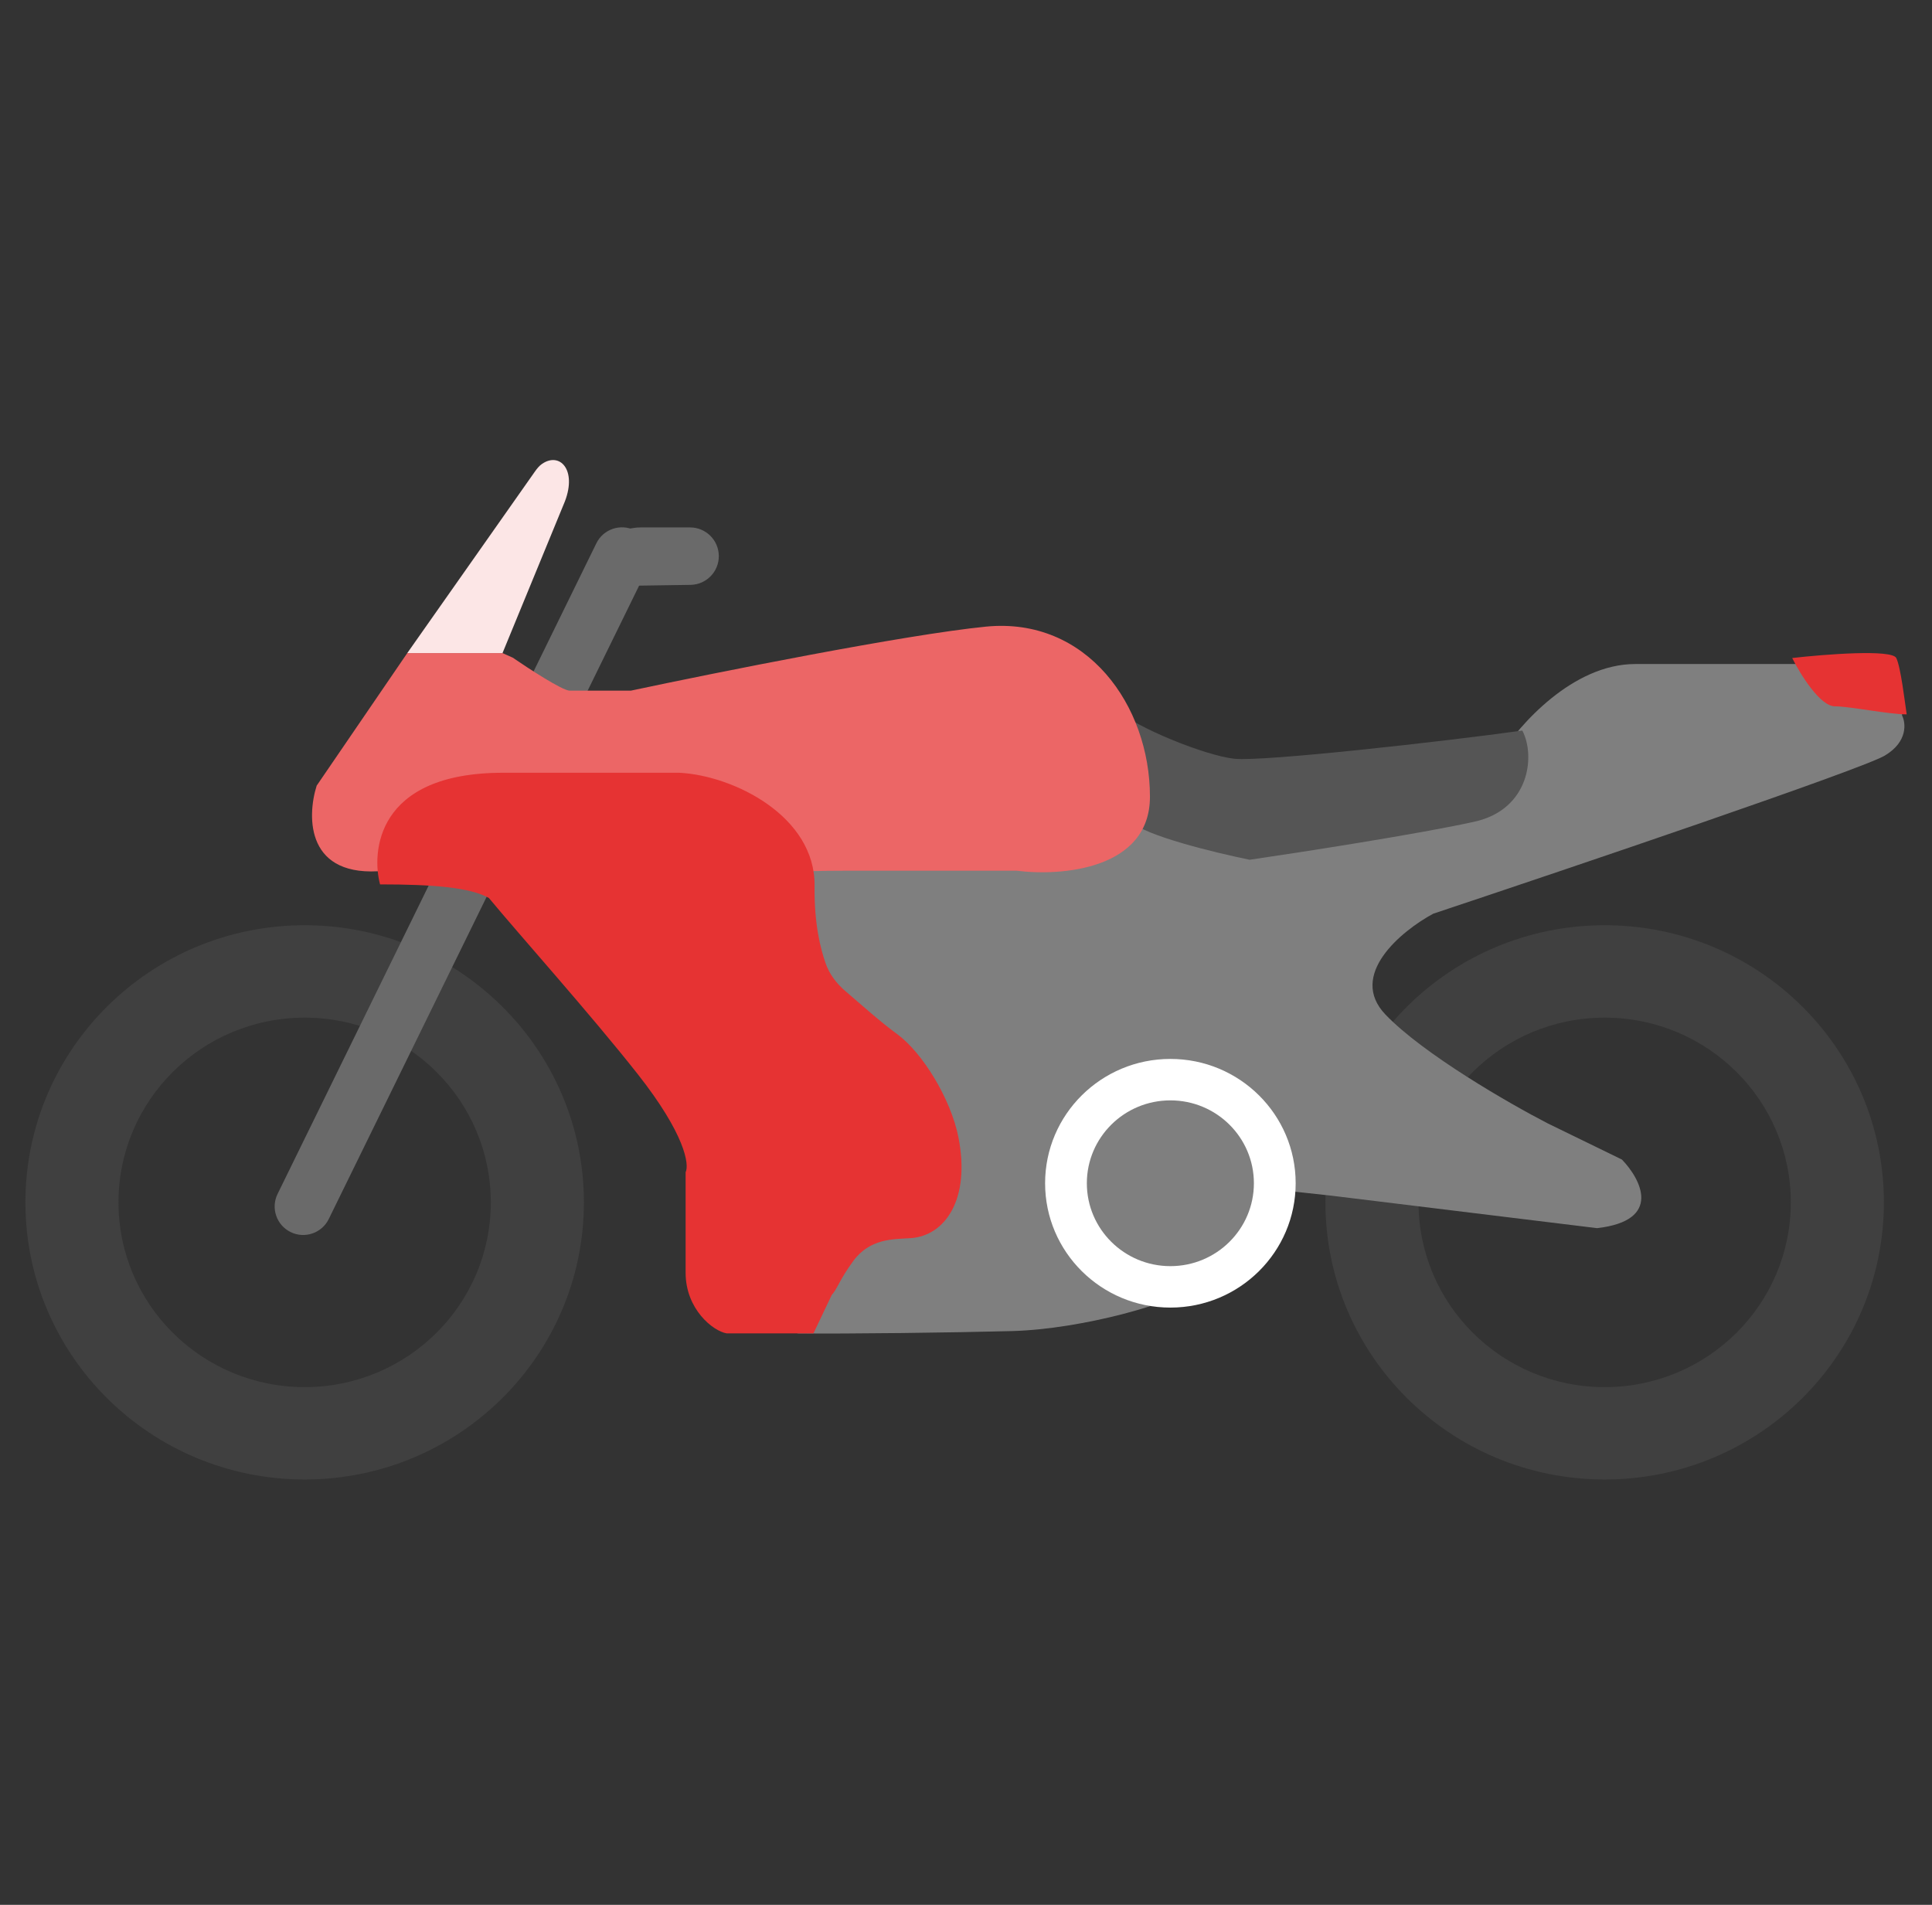
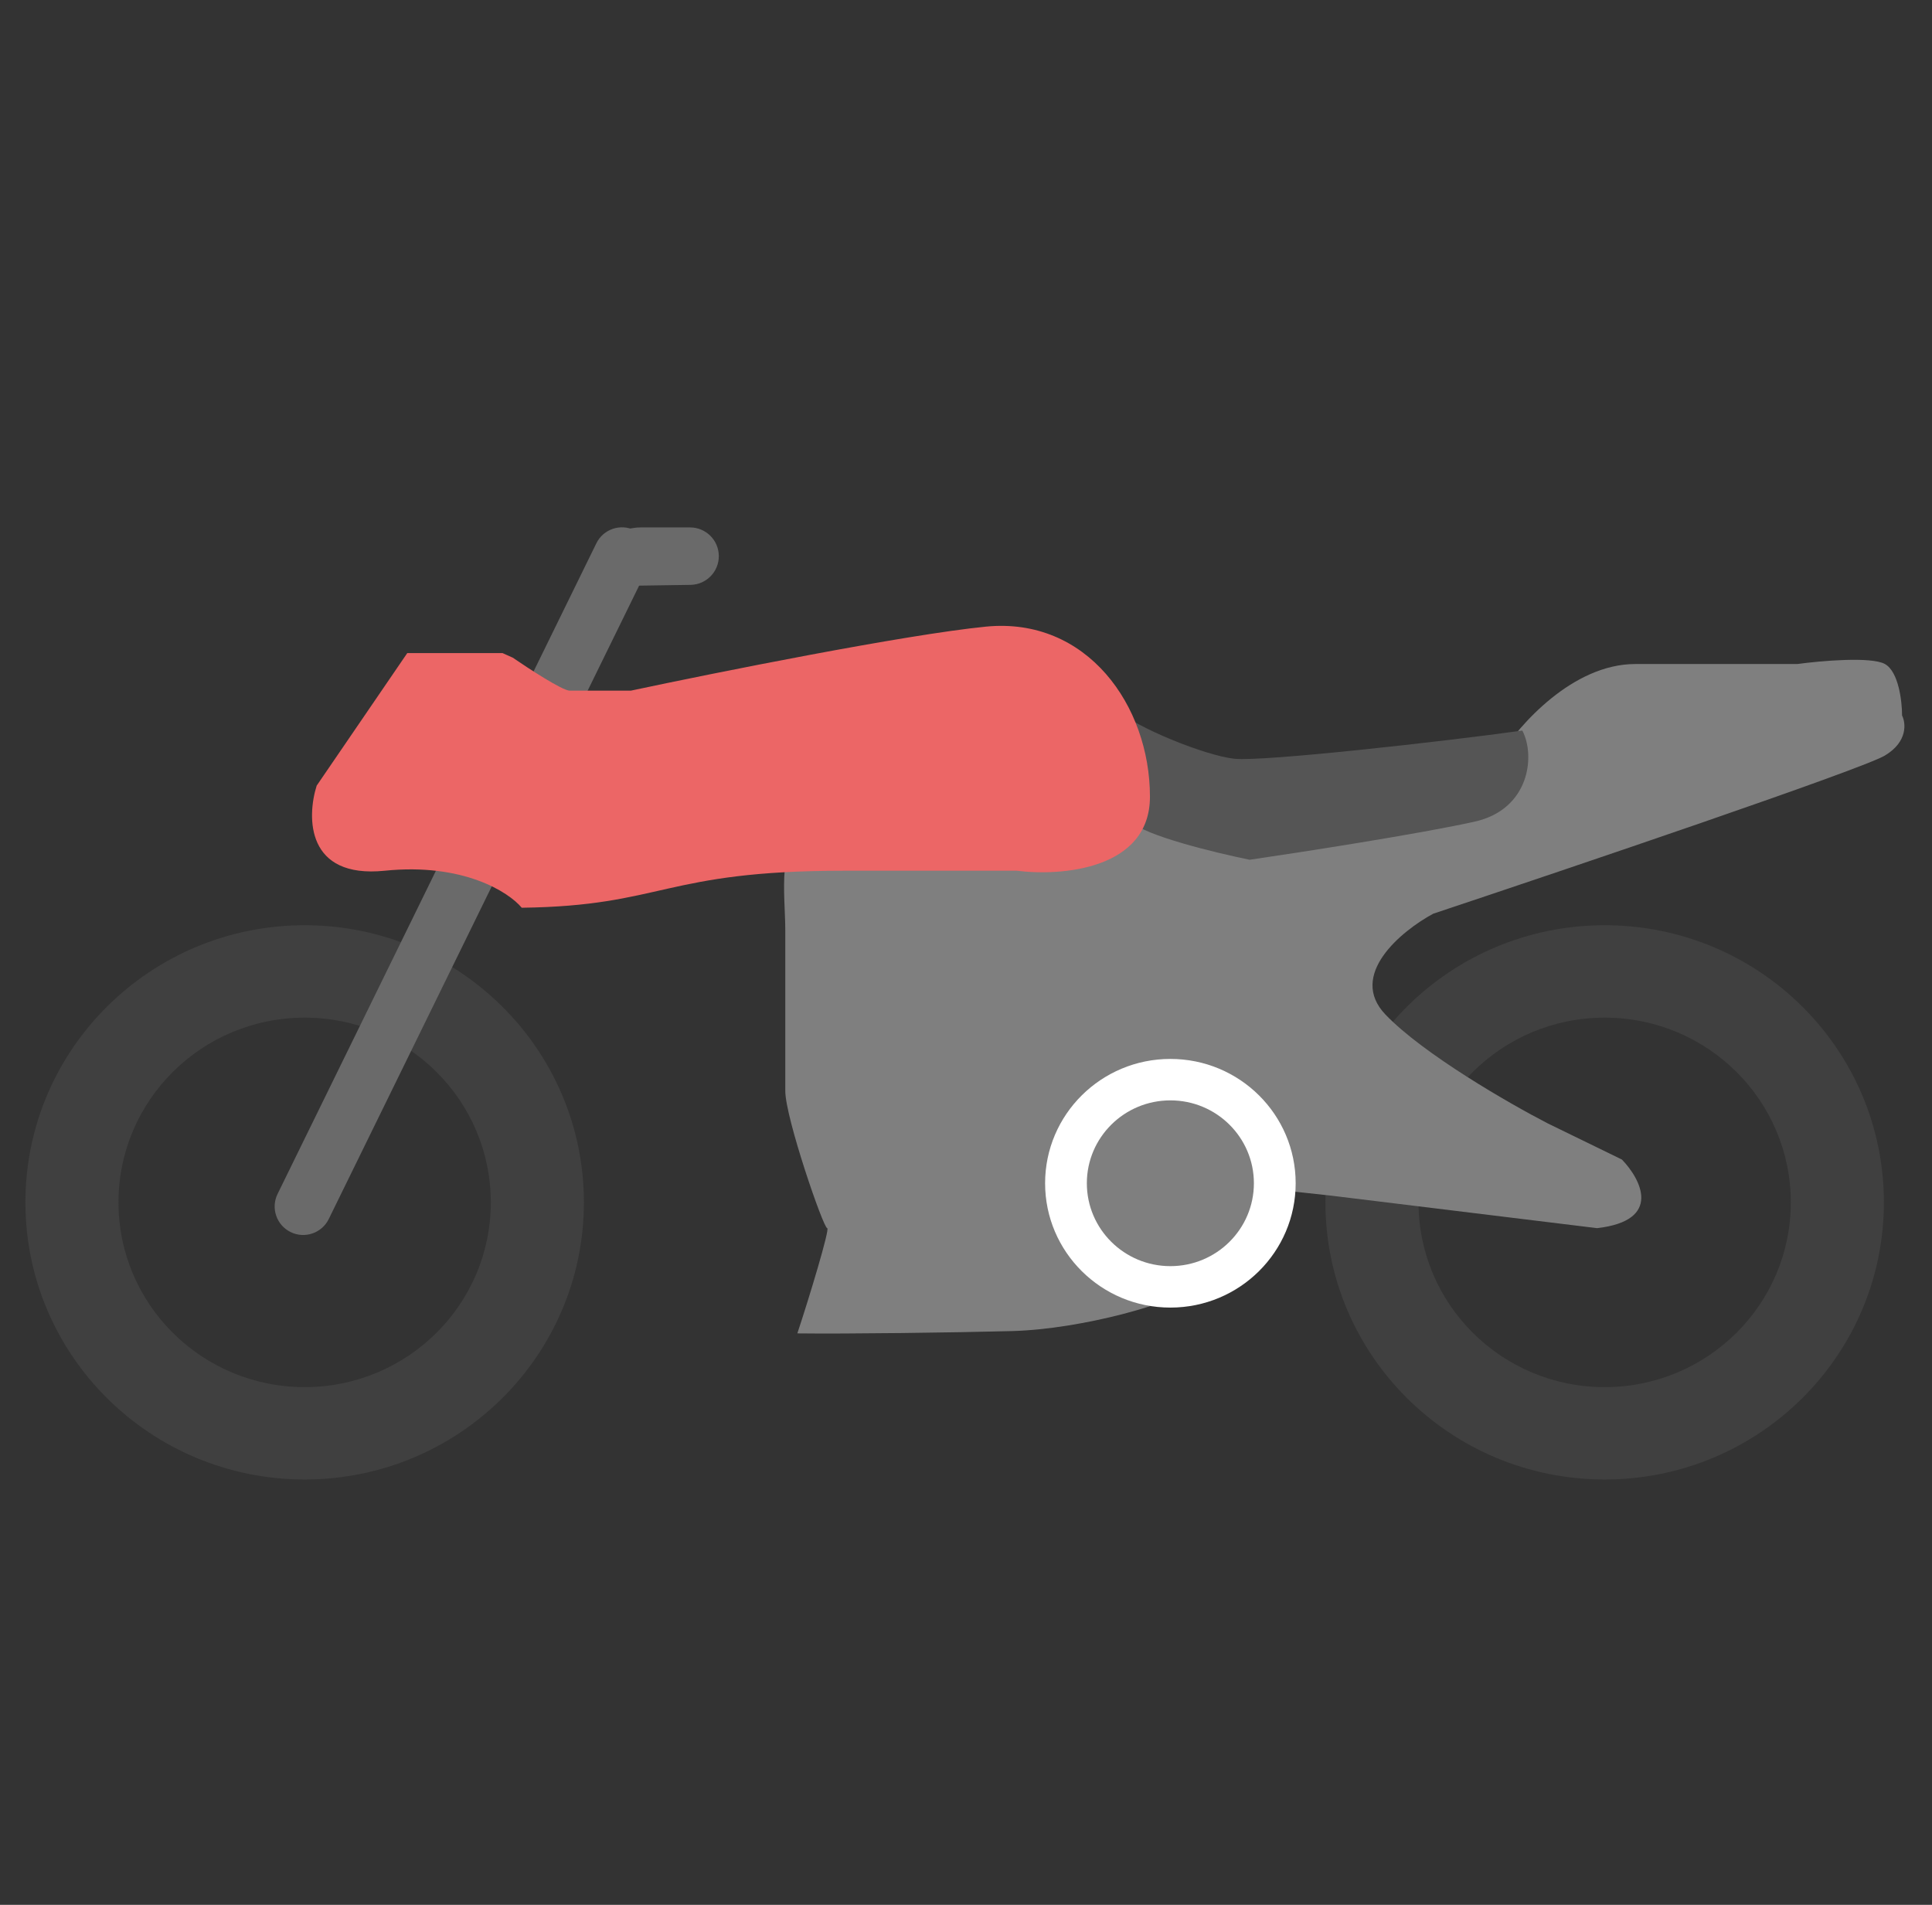
<svg xmlns="http://www.w3.org/2000/svg" width="71" height="70" viewBox="0 0 71 70" fill="none">
  <rect x="0" y="0" width="71" height="70" fill="#333333" stroke="none" />
  <g clip-path="url(#clip0_1253_6670)">
    <path d="M58.971 34.001C64.638 34.001 69.232 38.561 69.232 44.186C69.232 49.81 64.638 54.369 58.971 54.369C53.303 54.369 48.709 49.81 48.709 44.186C48.709 38.561 53.303 34.001 58.971 34.001ZM58.971 37.397C55.192 37.397 52.13 40.436 52.13 44.186C52.13 47.935 55.192 50.975 58.971 50.975C62.749 50.975 65.811 47.935 65.811 44.186C65.811 40.436 62.749 37.397 58.971 37.397Z" fill="#404040" />
    <path d="M60.095 24.402C57.798 24.402 55.823 26.643 55.123 27.764C53.722 28.277 50.794 29.319 50.29 29.375C49.66 29.445 48.469 30.075 47.208 30.075H42.586C41.745 30.075 38.664 29.305 38.174 28.884C37.683 28.464 36.563 28.534 36.002 28.464C35.554 28.408 33.855 28.721 33.061 28.884C32.384 29.001 30.778 29.403 29.769 30.075C28.509 30.916 28.859 32.807 28.859 34.207V40.09C28.859 41.071 30.259 45.133 30.399 45.133C30.512 45.133 29.722 47.739 29.302 49C31.076 49.023 35.12 48.971 37.193 48.915C39.785 48.845 43.216 47.865 43.777 47.304C44.225 46.856 44.85 44.596 45.107 43.522L48.959 43.943L58.694 45.133C61.104 44.853 60.305 43.336 59.605 42.612L56.874 41.281C55.473 40.557 52.321 38.746 50.92 37.289C49.52 35.832 51.504 34.207 52.671 33.577C57.854 31.849 68.43 28.268 69.27 27.764C70.111 27.26 70.041 26.573 69.9 26.293C69.9 25.779 69.775 24.682 69.27 24.402C68.766 24.122 66.912 24.285 66.049 24.402H60.095Z" fill="#7F7F7F" />
    <path d="M45.365 27.883C44.3 27.771 41.728 26.73 41.027 26.076C40.724 27.337 41.135 29.69 41.583 30.195C42.031 30.699 44.664 31.338 45.925 31.595C47.839 31.315 52.172 30.643 54.19 30.195C56.207 29.746 56.435 27.78 55.945 26.847C53.097 27.244 46.429 27.995 45.365 27.883Z" fill="#555555" />
    <path d="M11.196 34.001C16.863 34.002 21.458 38.562 21.458 44.186C21.458 49.81 16.863 54.369 11.196 54.369C5.529 54.369 0.934 49.81 0.934 44.186C0.934 38.561 5.529 34.001 11.196 34.001ZM11.196 37.397C7.418 37.397 4.354 40.436 4.354 44.186C4.355 47.935 7.418 50.975 11.196 50.975C14.974 50.975 18.037 47.935 18.037 44.186C18.037 40.436 14.974 37.397 11.196 37.397Z" fill="#404040" />
    <path d="M21.916 19.965C22.171 19.446 22.798 19.231 23.318 19.485C23.837 19.74 24.052 20.368 23.798 20.887L12.082 44.797C11.828 45.317 11.2 45.532 10.681 45.277C10.161 45.023 9.946 44.395 10.201 43.875L20.627 22.596L21.916 19.965Z" fill="#6A6A6A" />
    <path d="M22.788 19.484C22.317 19.561 21.961 19.953 21.928 20.429C21.886 21.03 22.368 21.539 22.971 21.529L25.377 21.493C25.959 21.484 26.425 21.005 26.416 20.422C26.407 19.845 25.937 19.382 25.36 19.382L23.542 19.382C23.452 19.382 23.362 19.389 23.273 19.404L22.788 19.484Z" fill="#6A6A6A" />
    <path d="M43.011 48.052C45.553 48.052 47.615 46.006 47.615 43.483C47.615 40.959 45.553 38.914 43.011 38.914C40.468 38.914 38.407 40.959 38.407 43.483C38.407 46.006 40.468 48.052 43.011 48.052Z" fill="white" />
    <path d="M43.011 46.529C44.706 46.529 46.08 45.165 46.08 43.483C46.08 41.8 44.706 40.437 43.011 40.437C41.316 40.437 39.941 41.8 39.941 43.483C39.941 45.165 41.316 46.529 43.011 46.529Z" fill="#7F7F7F" />
-     <path d="M69.687 24.181C69.523 23.853 67.069 24.044 65.862 24.181C66.158 24.773 66.887 25.957 67.433 25.957C67.98 25.957 69.409 26.252 70.07 26.252C70.001 25.796 69.851 24.509 69.687 24.181Z" fill="#E63333" />
    <path d="M11.637 28.873L14.967 24H18.467L18.843 24.168C19.431 24.572 20.673 25.381 20.938 25.381H23.181C26.293 24.719 33.261 23.322 36.231 23.028C39.944 22.661 42.26 25.933 42.26 29.278C42.26 31.954 39.001 32.206 37.371 31.998H31.011C24.377 31.998 24.377 33.291 19.174 33.358C18.696 32.782 17.019 31.704 14.137 31.998C11.255 32.292 11.27 30.038 11.637 28.873Z" fill="#EC6666" />
-     <path d="M14.967 24L19.657 17.33C19.731 17.225 19.812 17.122 19.917 17.049C20.57 16.598 21.205 17.26 20.761 18.422L18.467 24H14.967Z" fill="#FCE6E6" />
-     <path d="M18.485 28.398C13.786 28.398 13.659 31.354 13.967 32.5C15.913 32.5 17.268 32.609 17.967 33C19.029 34.286 21.69 37.257 23.435 39.471C25.18 41.686 25.336 42.799 25.196 43.078V46.769C25.196 48.112 26.203 48.916 26.706 49H29.894L30.565 47.59C30.789 47.338 30.834 47.059 31.347 46.353C31.966 45.5 32.835 45.542 33.467 45.5C34.725 45.416 35.67 44.081 35.224 41.804C34.946 40.382 33.896 38.677 32.967 38C32.371 37.566 31.689 36.954 31.057 36.412C30.74 36.141 30.478 35.794 30.341 35.4C30.151 34.853 29.918 33.951 29.935 32.556C29.967 30 26.967 28.5 24.967 28.398H18.485Z" fill="#E63333" />
  </g>
  <defs>
    <clipPath id="clip0_1253_6670">
      <rect width="70" height="70" fill="white" transform="translate(0.467)" />
    </clipPath>
  </defs>
</svg>